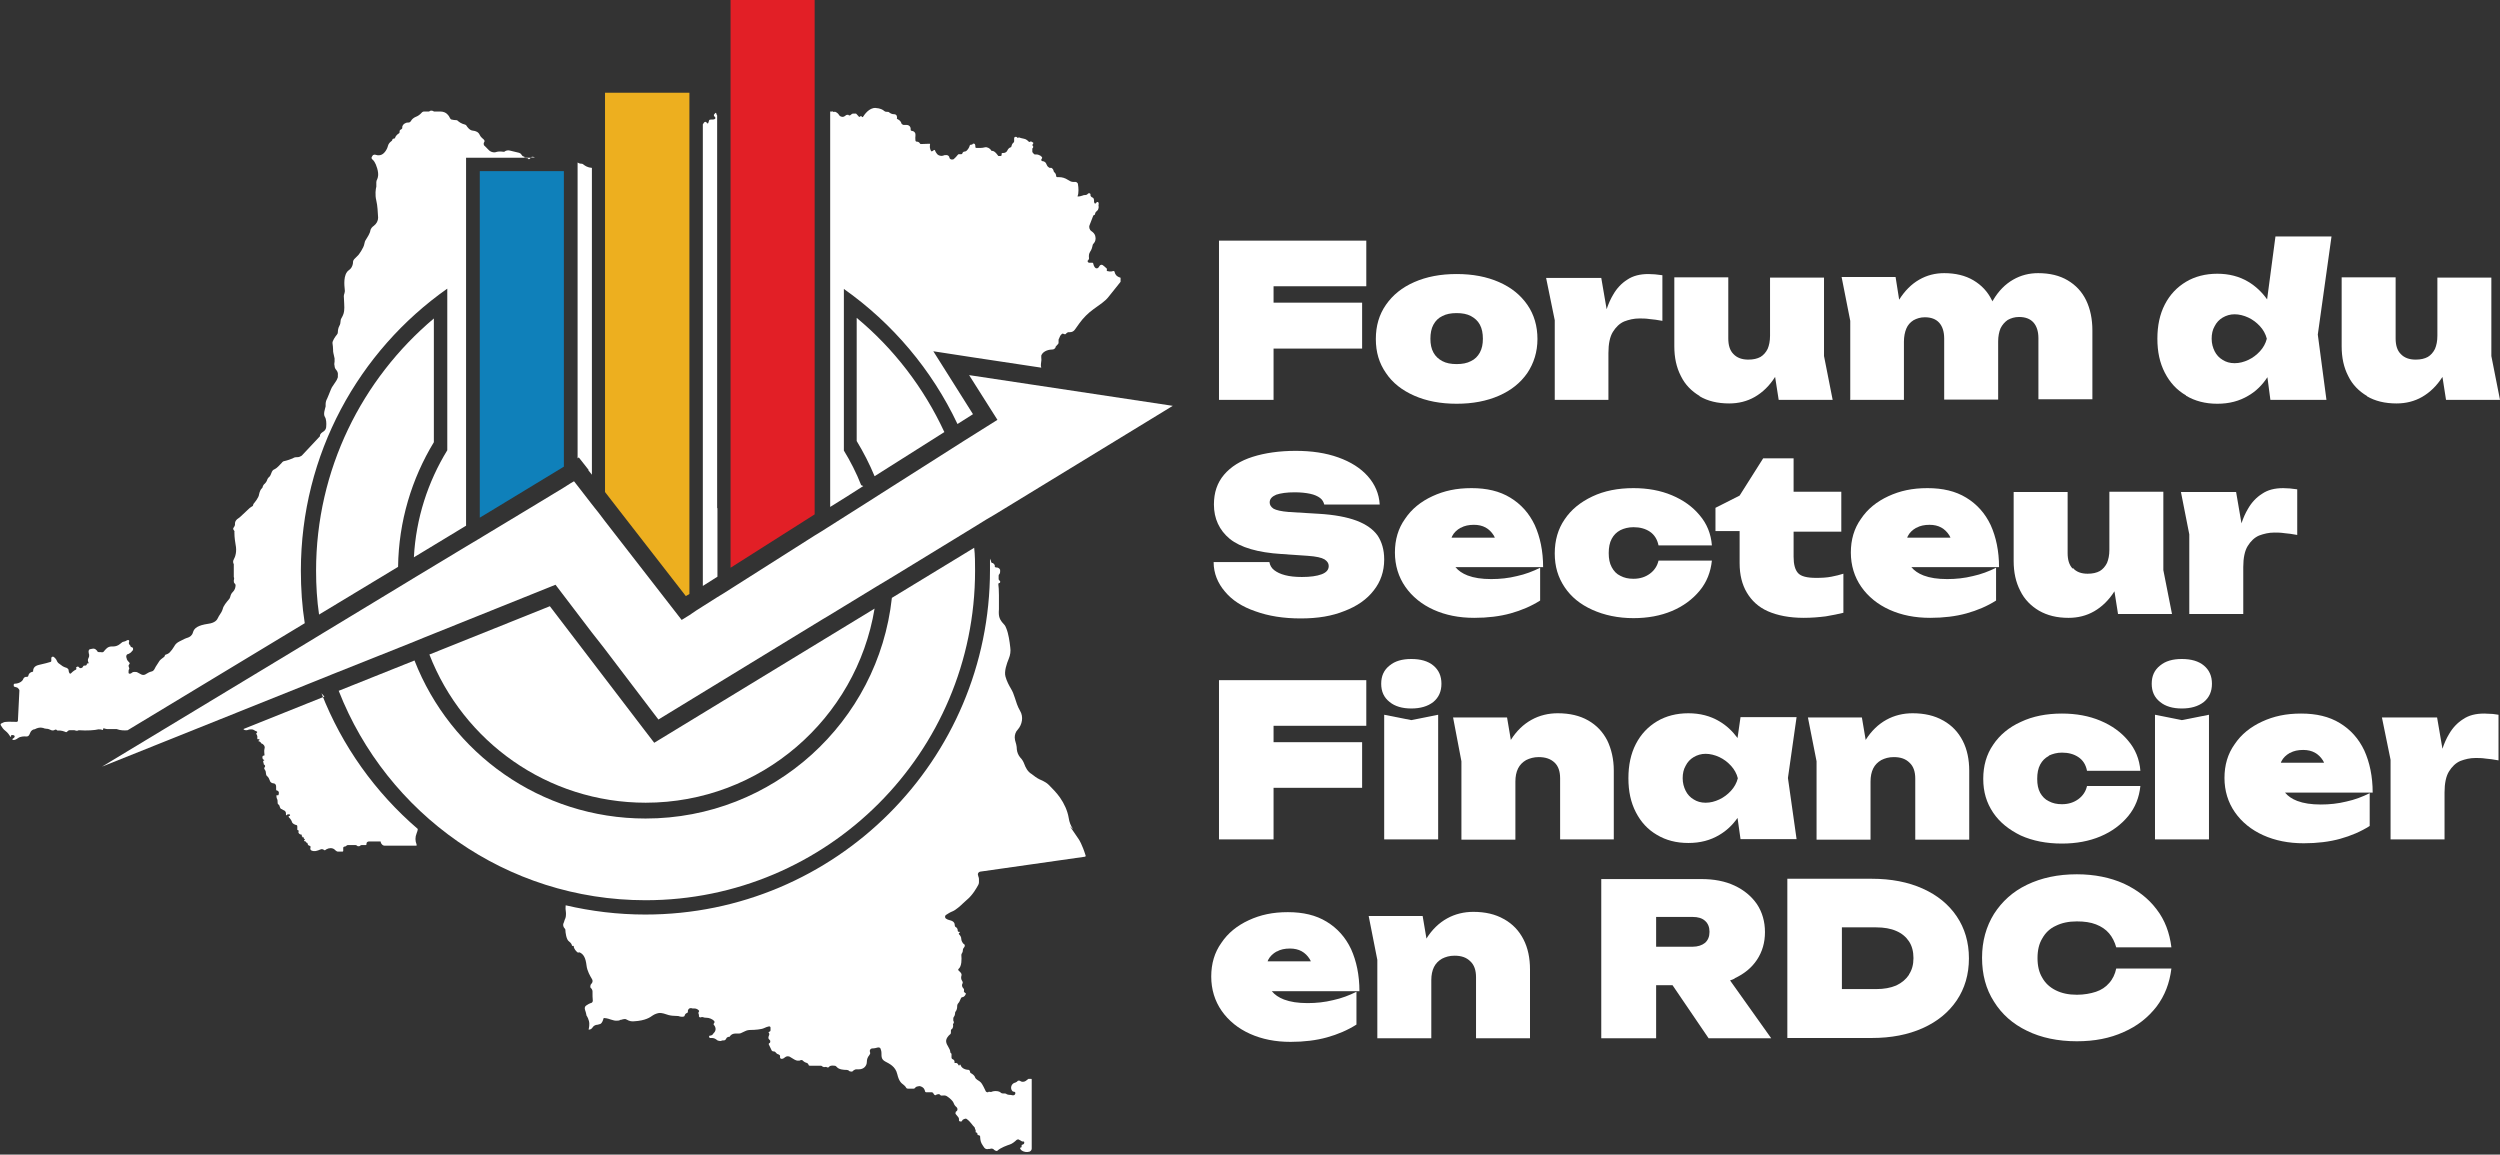
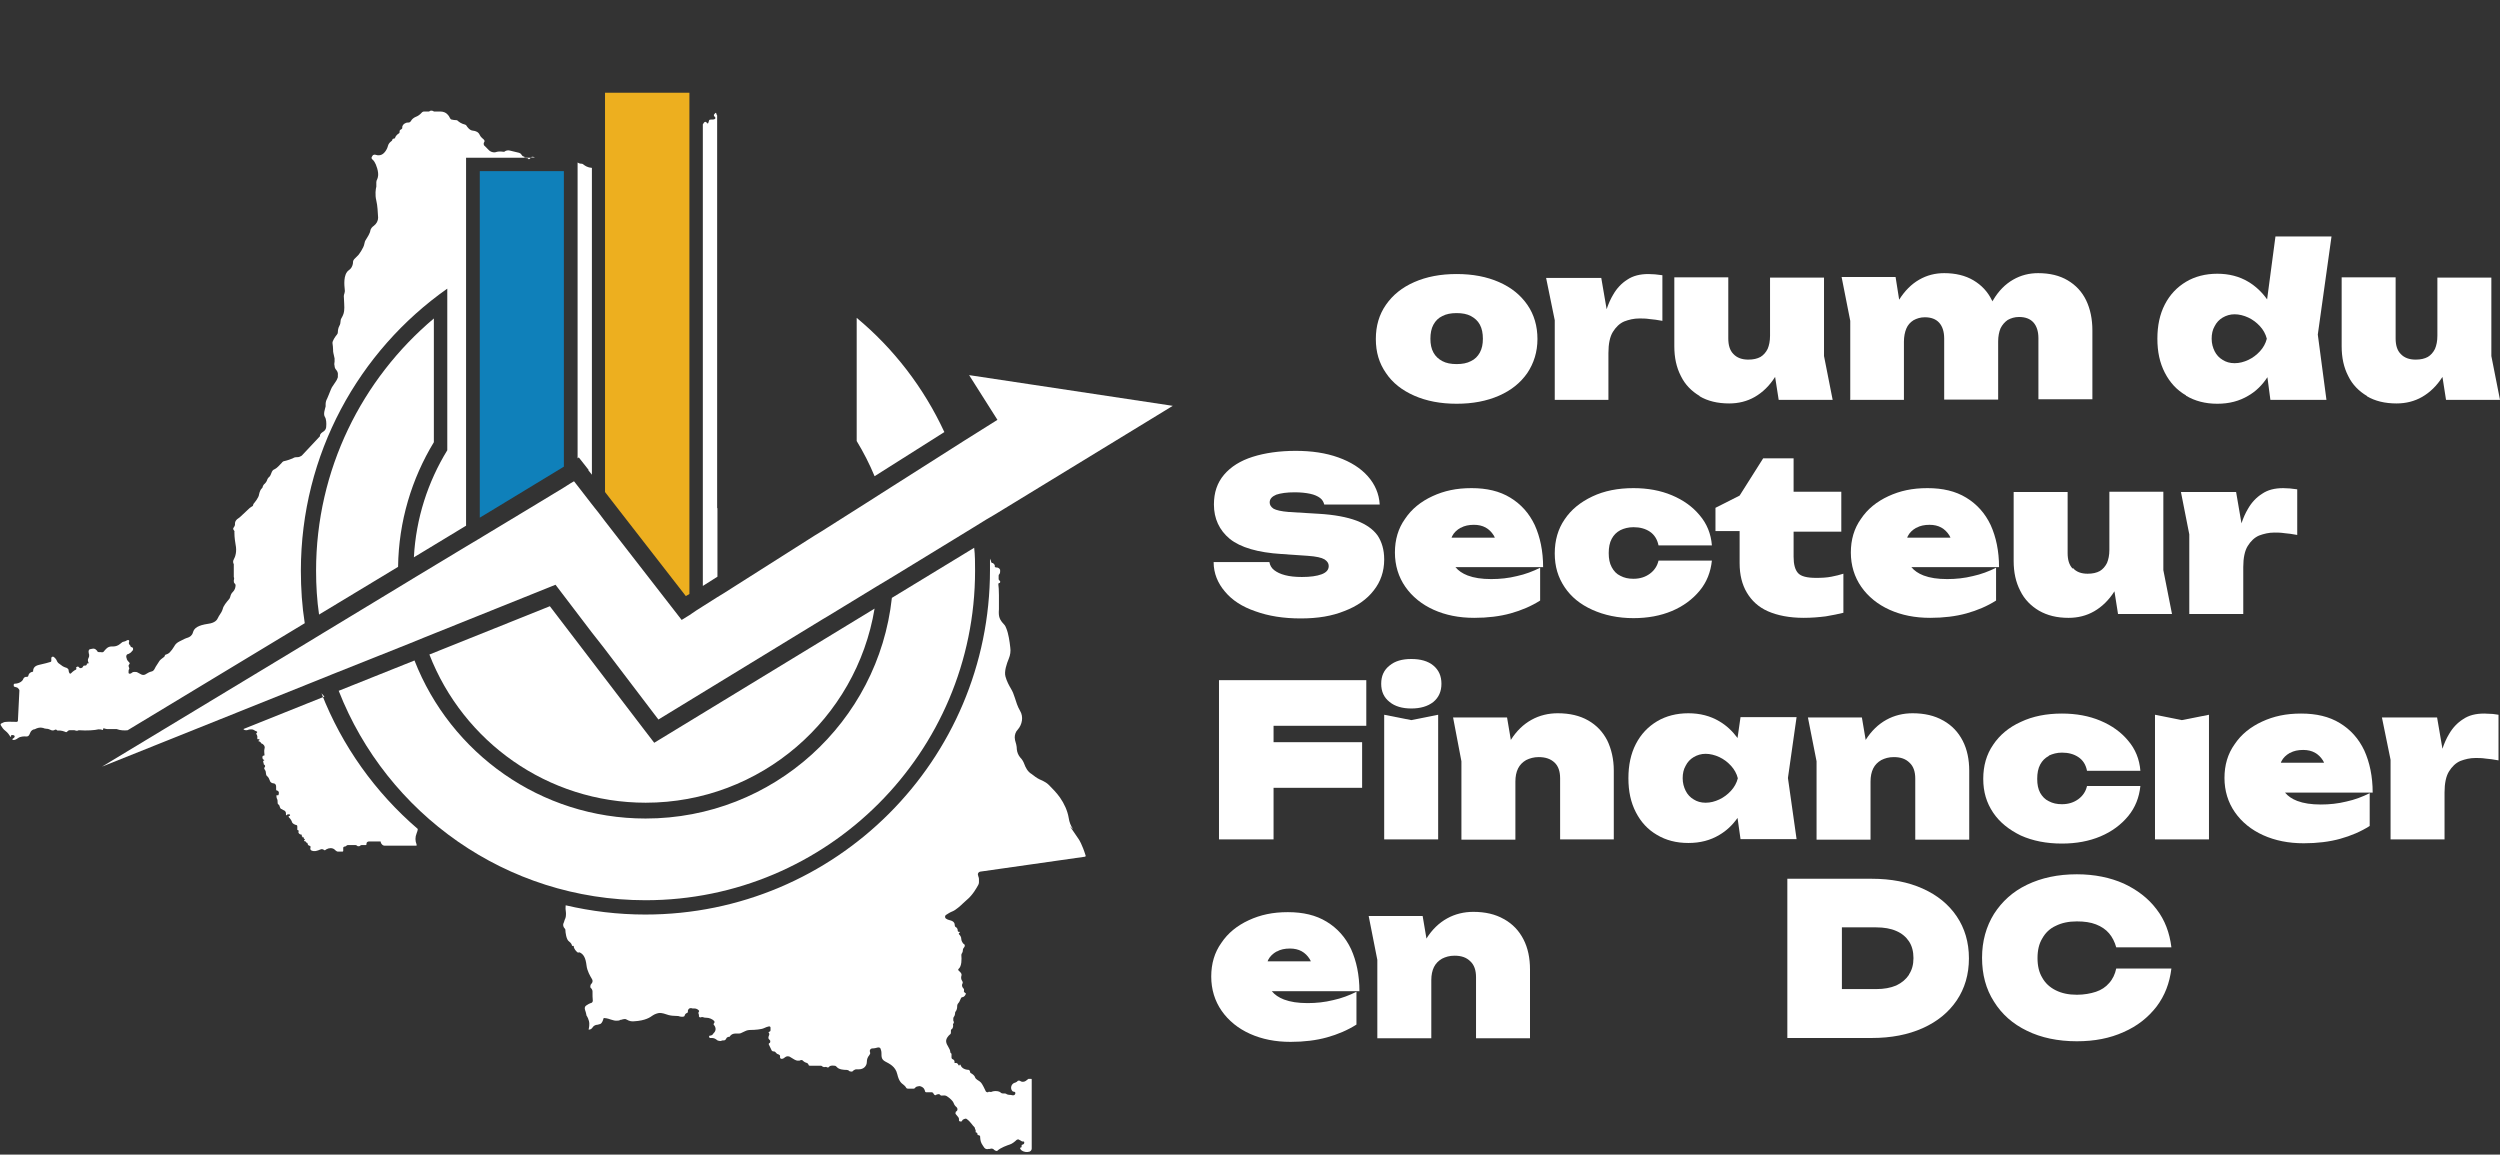
<svg xmlns="http://www.w3.org/2000/svg" id="Layer_2" data-name="Layer 2" viewBox="0 0 83.84 38.72">
  <rect x="0" y="0" width="83.84" height="38.72" fill="#333333" stroke="none" />
  <defs>
    <style>
      .cls-1 {
        fill: #edaf1f;
      }

      .cls-1, .cls-2, .cls-3, .cls-4 {
        stroke-width: 0px;
      }

      .cls-2 {
        fill: #0f80ba;
      }

      .cls-3 {
        fill: #e21f26;
      }

      .cls-4 {
        fill: #fff;
      }
    </style>
  </defs>
  <g id="Layer_1-2" data-name="Layer 1">
-     <polygon class="cls-4" points="42.71 11.69 45.68 11.69 45.68 10.15 42.71 10.15 42.71 9.6 45.82 9.6 45.82 8.07 40.88 8.07 40.88 13.41 42.71 13.41 42.71 11.69" />
    <path class="cls-4" d="M47.43,13.27c.41.18.88.27,1.42.27s1.01-.09,1.42-.27c.41-.18.72-.43.95-.76.22-.33.34-.71.34-1.14s-.11-.82-.34-1.15c-.23-.33-.54-.58-.95-.76-.41-.18-.88-.27-1.42-.27s-1.01.09-1.42.27c-.41.18-.72.43-.95.76-.23.33-.34.71-.34,1.15s.11.81.34,1.14c.22.33.54.58.95.76M48.07,10.89c.07-.13.17-.23.3-.29.13-.07.29-.1.48-.1s.35.03.48.1c.13.07.23.16.3.29.07.13.1.29.1.47s-.03.33-.1.46c-.07.13-.17.23-.3.29-.13.07-.29.1-.48.1s-.35-.03-.48-.1c-.13-.07-.23-.16-.3-.29-.07-.13-.1-.28-.1-.46s.03-.34.1-.47" />
    <path class="cls-4" d="M52.13,13.41h1.81v-1.57c0-.31.05-.55.15-.71s.22-.28.38-.35c.16-.06.32-.1.51-.1.1,0,.21,0,.34.02.13.01.27.03.43.06v-1.53c-.09-.01-.17-.02-.25-.03-.08,0-.15-.01-.22-.01-.28,0-.52.06-.71.19-.19.12-.35.29-.47.5-.09.15-.16.31-.22.49l-.18-1.05h-1.85l.29,1.42v2.67Z" />
    <path class="cls-4" d="M57,13.29c.27.16.6.24.99.24.31,0,.6-.07.86-.22.26-.15.49-.37.68-.67l.12.77h1.81l-.29-1.47v-2.63h-1.81v1.95c0,.18-.03.32-.08.44-.06.12-.14.21-.24.27-.11.06-.24.09-.41.09-.21,0-.38-.06-.5-.19-.12-.12-.17-.3-.17-.52v-2.05h-1.81v2.31c0,.38.07.71.22,1,.14.29.36.51.63.67" />
    <path class="cls-4" d="M62.04,13.41h1.81v-1.95c0-.17.03-.32.08-.44.05-.12.13-.21.24-.28.11-.06.23-.1.38-.1.21,0,.37.06.48.18.11.12.17.3.17.53v2.05h1.81v-1.95c0-.17.03-.32.08-.44.06-.12.14-.21.24-.28.11-.06.23-.1.38-.1.21,0,.37.06.48.18.11.12.17.3.17.53v2.05h1.81v-2.31c0-.38-.07-.72-.21-1.01-.14-.29-.35-.51-.62-.67-.27-.16-.6-.24-.99-.24-.3,0-.58.07-.84.22-.26.15-.48.37-.66.67-.01.02-.02.04-.03.06,0-.01,0-.03-.02-.04-.14-.29-.35-.51-.62-.67-.27-.16-.6-.24-.98-.24-.3,0-.58.07-.84.22-.26.15-.48.37-.67.67t0,0l-.12-.76h-1.81l.29,1.47v2.63Z" />
    <path class="cls-4" d="M73.31,13.27c.3.18.65.27,1.05.27s.74-.09,1.04-.27c.26-.15.47-.36.64-.62l.1.76h1.88l-.29-2.19.46-3.29h-1.88l-.28,2.11c-.17-.24-.38-.44-.63-.59-.3-.18-.65-.27-1.04-.27s-.75.09-1.05.27c-.3.18-.54.43-.71.76-.17.33-.25.71-.25,1.15s.08.81.25,1.14c.17.33.4.58.71.76M74.27,10.94c.06-.12.15-.22.27-.29.12-.07.25-.11.4-.11s.31.04.46.11c.15.07.28.17.39.29.11.12.19.26.23.42-.04.16-.12.3-.23.42-.11.12-.24.22-.39.29-.15.07-.3.11-.46.11s-.29-.04-.4-.11c-.12-.07-.21-.17-.27-.29-.06-.12-.1-.26-.1-.42s.03-.3.1-.42" />
    <path class="cls-4" d="M79.38,13.29c.27.16.6.24.99.24.31,0,.6-.07.86-.22.26-.15.49-.37.68-.67l.12.77h1.81l-.29-1.47v-2.63h-1.81v1.95c0,.18-.03.32-.08.44-.06.12-.14.21-.24.27-.11.06-.24.09-.41.09-.21,0-.38-.06-.5-.19-.12-.12-.17-.3-.17-.52v-2.05h-1.81v2.31c0,.38.07.71.22,1,.14.29.36.51.63.67" />
    <path class="cls-4" d="M46.42,18.75c0-.31-.08-.58-.22-.79-.15-.21-.39-.38-.71-.5-.32-.12-.75-.2-1.27-.23l-1-.06c-.25-.02-.42-.06-.51-.11-.09-.06-.13-.13-.13-.21,0-.12.08-.2.22-.26.15-.05.35-.08.62-.08.2,0,.38.02.52.05.14.03.25.08.33.14.08.06.12.14.14.22h1.86c-.02-.36-.16-.68-.4-.95-.24-.27-.57-.48-.99-.63-.42-.15-.89-.22-1.43-.22s-1.03.07-1.44.2c-.41.13-.73.33-.96.6-.23.27-.34.6-.34,1,0,.47.18.86.53,1.15.36.29.94.46,1.74.51l.88.06c.28.02.46.06.56.12.09.06.14.13.14.22,0,.13-.08.22-.24.28-.16.06-.38.09-.66.09-.22,0-.41-.02-.56-.06-.16-.04-.28-.1-.37-.17-.09-.07-.14-.16-.16-.27h-1.87c0,.38.14.71.38.99.24.29.58.51,1.02.66.44.16.94.24,1.52.24s1.05-.08,1.47-.25c.42-.16.75-.39.98-.69.23-.29.35-.64.35-1.03" />
    <path class="cls-4" d="M51.47,17.61c-.19-.4-.46-.7-.82-.92-.36-.22-.79-.32-1.3-.32s-.92.09-1.31.27c-.39.18-.7.43-.92.76-.23.32-.34.7-.34,1.13s.12.82.35,1.15c.23.33.55.59.95.77.4.18.85.27,1.36.27.45,0,.86-.05,1.22-.15.36-.1.69-.24.99-.43v-1.1c-.24.12-.5.22-.78.28-.28.07-.57.1-.86.1-.32,0-.58-.04-.79-.12-.18-.07-.31-.16-.41-.28h2.94c0-.54-.1-1.01-.28-1.41M48.99,17.7c.12-.07.27-.1.44-.1.15,0,.28.03.39.09.11.06.2.15.27.26.02.03.03.06.04.08h-1.45s.01-.03.02-.05c.06-.12.16-.21.28-.28" />
    <path class="cls-4" d="M53.4,16.65c-.4.19-.71.44-.93.77-.22.32-.33.7-.33,1.14s.11.8.33,1.13.53.58.93.76c.4.18.86.28,1.38.28.48,0,.91-.08,1.29-.24.38-.16.69-.39.93-.68.24-.29.37-.63.41-1.01h-1.79c-.04.18-.14.33-.29.44-.15.11-.33.17-.55.17-.17,0-.31-.03-.44-.1-.13-.06-.22-.16-.29-.29-.07-.13-.1-.28-.1-.47s.03-.35.1-.48c.07-.13.16-.22.29-.29.12-.06.27-.1.44-.1.22,0,.4.05.55.15.15.1.25.26.29.46h1.79c-.03-.39-.17-.73-.41-1.01-.24-.29-.55-.51-.93-.67-.38-.16-.81-.24-1.29-.24-.52,0-.98.09-1.38.28" />
    <path class="cls-4" d="M61.75,17.81v-1.32h-1.6v-1.12h-1.02l-.79,1.25-.81.41v.78h.81v1.08c0,.38.08.71.24.98.16.27.39.49.71.63.32.14.72.22,1.2.22.26,0,.5-.02.74-.05.24-.04.43-.08.59-.12v-1.31c-.12.04-.25.07-.4.1-.15.03-.32.04-.51.04-.31,0-.51-.05-.61-.16-.1-.11-.15-.29-.15-.55v-.84h1.6Z" />
    <path class="cls-4" d="M66.76,17.61c-.19-.4-.46-.7-.82-.92-.36-.22-.79-.32-1.3-.32s-.92.09-1.31.27c-.39.18-.7.43-.92.76-.23.32-.34.7-.34,1.13s.12.82.35,1.15c.23.33.55.59.95.77.4.18.85.27,1.36.27.45,0,.86-.05,1.22-.15.36-.1.69-.24.99-.43v-1.1c-.24.12-.5.22-.78.28-.28.07-.57.1-.86.1-.32,0-.58-.04-.79-.12-.18-.07-.31-.16-.41-.28h2.94c0-.54-.1-1.01-.28-1.41M64.27,17.7c.12-.07.27-.1.44-.1.15,0,.28.03.39.09.11.06.2.15.27.26.02.03.03.06.04.08h-1.45s.01-.03.02-.05c.06-.12.16-.21.28-.28" />
    <path class="cls-4" d="M69.51,19.07c-.12-.12-.17-.3-.17-.52v-2.05h-1.81v2.31c0,.38.07.71.22,1,.14.29.36.51.63.67.28.16.6.24.99.24.31,0,.6-.07.86-.22.26-.15.49-.37.68-.67l.12.76h1.81l-.29-1.47v-2.63h-1.81v1.95c0,.18-.03.32-.08.44-.06.12-.14.21-.24.27-.11.06-.24.09-.41.09-.21,0-.38-.06-.49-.19" />
    <path class="cls-4" d="M75.23,20.59v-1.57c0-.31.05-.55.15-.71s.22-.28.38-.35c.16-.06.33-.1.51-.1.1,0,.21,0,.34.02.13.01.27.03.43.06v-1.53c-.09-.01-.17-.02-.25-.03-.08,0-.15-.01-.22-.01-.29,0-.52.06-.71.19-.19.12-.35.29-.47.5-.09.15-.16.31-.22.49l-.18-1.05h-1.85l.28,1.42v2.67h1.81Z" />
    <path class="cls-4" d="M45.31,31.83c-.19-.4-.46-.7-.82-.92-.36-.22-.79-.32-1.3-.32s-.92.09-1.31.27c-.39.18-.7.43-.92.76-.23.32-.34.7-.34,1.13s.12.82.35,1.15c.23.33.55.59.95.77.4.18.85.27,1.36.27.45,0,.86-.05,1.22-.15.36-.1.69-.24.99-.43v-1.1c-.24.12-.5.22-.78.28-.28.07-.57.1-.86.1-.32,0-.58-.04-.79-.12-.18-.07-.31-.16-.41-.28h2.94c0-.54-.1-1.01-.28-1.41M42.82,31.91c.12-.07.27-.1.44-.1.15,0,.28.03.39.09.11.06.2.15.27.26.02.03.03.06.04.08h-1.45s.01-.03.02-.05c.06-.12.16-.21.28-.28" />
    <path class="cls-4" d="M50.43,30.82c-.28-.16-.62-.24-1.02-.24-.31,0-.61.07-.88.22-.27.15-.5.37-.69.67,0,0,0,.01,0,.02l-.13-.77h-1.81l.29,1.47v2.63h1.81v-1.95c0-.17.03-.32.09-.44.06-.12.15-.21.27-.28.12-.06.25-.1.42-.1.23,0,.4.06.53.19.13.12.19.3.19.53v2.05h1.81v-2.31c0-.38-.07-.72-.22-1.01-.15-.29-.36-.51-.64-.67" />
-     <path class="cls-4" d="M58.17,32.81c.32-.15.57-.35.75-.62.18-.27.27-.58.27-.93s-.09-.67-.27-.94c-.18-.26-.43-.47-.75-.62-.32-.15-.69-.22-1.12-.22h-3.35v5.34h1.84v-1.78h.55l1.21,1.78h2.1l-1.38-1.94c.05-.02.1-.04.15-.06M55.54,30.75h1.22c.18,0,.32.04.42.13.1.09.15.21.15.37s-.05.28-.15.37c-.1.08-.24.13-.42.13h-1.22v-1Z" />
    <path class="cls-4" d="M64.48,29.8c-.49-.22-1.06-.33-1.71-.33h-2.83v5.34h2.83c.65,0,1.22-.11,1.71-.33.49-.22.87-.53,1.14-.93.27-.4.41-.87.41-1.41s-.14-1.01-.41-1.41c-.27-.4-.65-.71-1.14-.93M64.02,32.69c-.1.15-.24.27-.43.36-.19.08-.41.12-.67.12h-1.15v-2.07h1.15c.26,0,.49.04.67.12.19.08.33.2.43.35.1.15.15.34.15.56s-.05.4-.15.55" />
    <path class="cls-4" d="M68.94,31.05c.2-.1.43-.15.71-.15.25,0,.46.03.64.1s.33.17.44.3c.11.13.19.29.24.47h1.85c-.06-.49-.22-.92-.5-1.28-.28-.37-.65-.65-1.1-.86-.45-.2-.98-.31-1.57-.31-.64,0-1.19.12-1.67.35-.48.23-.84.56-1.11.98-.26.42-.4.91-.4,1.47s.13,1.05.4,1.47c.26.42.63.75,1.11.98.47.23,1.03.35,1.67.35.59,0,1.11-.1,1.57-.31.46-.2.82-.49,1.1-.85.28-.37.44-.79.5-1.28h-1.85c-.04.19-.12.36-.24.49-.11.13-.26.23-.44.29-.18.06-.4.1-.64.1-.28,0-.51-.05-.71-.15-.2-.1-.35-.24-.45-.42-.11-.18-.16-.4-.16-.66s.05-.48.16-.66c.1-.18.25-.33.45-.42" />
    <polygon class="cls-4" points="40.88 28.15 42.71 28.15 42.71 26.42 45.68 26.42 45.68 24.89 42.71 24.89 42.71 24.34 45.82 24.34 45.82 22.81 40.88 22.81 40.88 28.15" />
    <polygon class="cls-4" points="46.42 23.97 46.42 28.15 48.23 28.15 48.23 23.97 47.33 24.15 46.42 23.97" />
    <path class="cls-4" d="M48.07,22.32c-.18-.15-.43-.22-.74-.22s-.55.07-.73.22c-.19.15-.28.35-.28.61s.09.46.28.61c.18.15.43.22.73.22s.55-.07.74-.22c.18-.15.27-.35.27-.61s-.09-.46-.27-.61" />
    <path class="cls-4" d="M54.12,28.15v-2.31c0-.38-.08-.72-.22-1.01-.15-.29-.36-.51-.64-.67-.28-.16-.62-.24-1.02-.24-.31,0-.61.07-.88.22-.27.15-.5.37-.69.67,0,0,0,.01,0,.02l-.13-.77h-1.81l.28,1.47v2.63h1.81v-1.95c0-.17.03-.32.09-.44.06-.12.15-.21.27-.28.12-.06.26-.1.42-.1.23,0,.4.06.53.18.13.12.19.3.19.53v2.05h1.81Z" />
    <path class="cls-4" d="M58.37,24.05l-.1.7c-.17-.23-.37-.42-.61-.56-.3-.18-.65-.27-1.04-.27s-.75.09-1.05.27c-.3.18-.54.43-.71.76-.17.33-.25.71-.25,1.15s.08.81.25,1.14c.17.33.4.58.71.76.3.18.65.27,1.05.27s.74-.09,1.04-.27c.24-.14.44-.33.61-.57l.1.71h1.88l-.29-2.05.29-2.04h-1.88ZM58.05,26.52c-.11.12-.24.22-.39.29-.15.07-.3.11-.46.11s-.29-.04-.4-.11c-.12-.07-.21-.17-.27-.29-.06-.12-.1-.26-.1-.42s.03-.3.1-.42c.06-.12.15-.22.27-.29.12-.07.25-.11.4-.11s.31.04.46.11c.15.07.28.17.39.29.11.12.19.26.23.42-.04.16-.12.3-.23.42" />
    <path class="cls-4" d="M65.16,24.16c-.28-.16-.62-.24-1.02-.24-.31,0-.61.07-.88.22-.27.15-.5.37-.69.67,0,0,0,.01,0,.02l-.13-.77h-1.81l.29,1.47v2.63h1.81v-1.95c0-.17.03-.32.09-.44.06-.12.15-.21.27-.28.12-.06.25-.1.42-.1.23,0,.4.06.53.19.13.12.19.3.19.53v2.05h1.81v-2.31c0-.38-.07-.72-.22-1.01-.15-.29-.36-.51-.64-.67" />
    <path class="cls-4" d="M68.71,25.34c.13-.06.27-.1.44-.1.22,0,.4.05.55.15.15.1.25.25.29.46h1.79c-.03-.39-.17-.73-.41-1.01-.24-.29-.55-.51-.93-.67-.38-.16-.81-.24-1.29-.24-.52,0-.98.09-1.38.28-.4.18-.71.44-.93.77-.22.32-.33.7-.33,1.14s.11.8.33,1.13c.22.33.54.58.93.77.4.18.86.27,1.38.27.48,0,.91-.08,1.29-.24.38-.16.69-.39.93-.68.24-.29.37-.63.41-1.01h-1.79c-.04.18-.14.33-.29.44-.15.11-.33.17-.55.17-.17,0-.31-.03-.44-.1-.13-.06-.22-.16-.29-.28-.07-.13-.1-.28-.1-.47s.03-.35.1-.48c.07-.13.16-.22.29-.29" />
-     <path class="cls-4" d="M73.91,22.32c-.18-.15-.43-.22-.74-.22s-.55.07-.73.22c-.19.15-.28.35-.28.61s.09.46.28.61c.18.15.43.22.73.22s.55-.07.74-.22c.18-.15.27-.35.27-.61s-.09-.46-.27-.61" />
    <polygon class="cls-4" points="72.27 23.97 72.27 28.15 74.08 28.15 74.08 23.97 73.17 24.15 72.27 23.97" />
    <path class="cls-4" d="M79.29,25.17c-.19-.4-.46-.7-.82-.92-.36-.22-.79-.32-1.3-.32s-.92.09-1.31.27c-.39.18-.7.43-.92.76-.23.32-.34.7-.34,1.13s.12.82.35,1.15c.23.33.55.59.95.77.4.18.85.27,1.36.27.45,0,.86-.05,1.22-.15.36-.1.69-.24.99-.43v-1.1c-.24.12-.5.22-.78.28-.28.07-.57.1-.86.1-.32,0-.58-.04-.79-.12-.18-.07-.31-.16-.41-.28h2.94c0-.54-.1-1.01-.28-1.41M76.8,25.25c.12-.07.27-.1.44-.1.15,0,.28.03.39.09.11.06.2.15.27.26.02.03.03.06.04.08h-1.45s.01-.03.02-.05c.06-.12.16-.21.28-.28" />
    <path class="cls-4" d="M83.31,23.93c-.29,0-.52.06-.71.19-.19.12-.35.29-.47.5-.09.15-.16.31-.22.49l-.18-1.05h-1.85l.29,1.42v2.67h1.81v-1.57c0-.31.05-.55.15-.71s.22-.28.38-.35c.16-.06.32-.1.51-.1.1,0,.21,0,.34.02.13.01.27.03.43.06v-1.53c-.09-.01-.17-.03-.25-.03-.08,0-.15-.01-.22-.01" />
    <polygon class="cls-2" points="18.91 5.74 18.91 15.65 16.62 17.04 16.09 17.36 16.09 5.74 18.91 5.74" />
    <polygon class="cls-1" points="23.12 3.11 23.12 19.92 23 19.99 20.7 17.03 20.29 16.5 20.29 3.11 23.12 3.11" />
-     <polygon class="cls-3" points="27.32 0 27.32 17.25 24.5 19.04 24.5 0 27.32 0" />
    <path class="cls-4" d="M10.6,19.14c0,.5.03.99.1,1.47l2.65-1.6c.02-1.53.46-2.96,1.2-4.18v-4.15c-2.41,2.03-3.95,5.07-3.95,8.46" />
    <path class="cls-4" d="M28.73,10.66v4.13c.23.38.43.77.6,1.18l2.34-1.48c-.69-1.49-1.7-2.8-2.94-3.83" />
    <path class="cls-4" d="M11.36,23.17c1.61,4.11,5.61,7.02,10.29,7.02,6.1,0,11.05-4.95,11.05-11.05,0-.26,0-.52-.03-.77l-2.76,1.68c-.45,4.16-3.98,7.4-8.26,7.4-3.53,0-6.54-2.2-7.75-5.3l-2.55,1.02Z" />
    <path class="cls-4" d="M35.99,27.81c-.08-.11-.13-.24-.15-.38-.04-.24-.15-.48-.29-.68-.11-.16-.28-.33-.38-.43-.06-.06-.13-.1-.21-.14-.15-.06-.23-.12-.28-.16-.03-.02-.05-.04-.08-.06-.14-.08-.21-.23-.25-.34-.03-.08-.07-.15-.13-.21h0c-.07-.08-.11-.18-.12-.28,0-.11-.03-.21-.06-.31,0-.03-.01-.06-.01-.09,0-.09.03-.19.1-.26.15-.17.2-.43.08-.63-.08-.13-.14-.32-.18-.45-.03-.1-.07-.2-.13-.3-.06-.1-.14-.25-.18-.4-.05-.17.04-.43.11-.6.05-.12.07-.25.05-.38-.02-.19-.06-.46-.13-.63-.02-.05-.04-.1-.07-.13-.16-.17-.2-.26-.18-.52,0-.11,0-.29,0-.45,0,0,0-.01,0-.02,0-.16-.01-.3-.02-.36,0-.02,0-.04.03-.05h.02s.03-.05,0-.07l-.02-.02s-.02-.02-.02-.04v-.11s0-.04.02-.05c.01-.01.03-.04.03-.09,0-.02,0-.04,0-.06-.02-.05-.07-.08-.12-.08h-.02s-.04-.01-.04-.03v-.05s-.04-.06-.07-.07h-.02s-.03-.02-.03-.03c0-.02-.01-.06-.03-.09,0,0,0-.02-.01-.02,0,.12,0,.25,0,.37,0,6.39-5.18,11.56-11.56,11.56-.92,0-1.81-.11-2.67-.31,0,0,0,0,0,0,0,.05-.01.11,0,.16,0,.03.01.06.01.1,0,.08,0,.15-.04.22,0,.02-.02.04-.02.06,0,.02-.01.04-.02.05-.03.07-.01.14.04.19,0,.01.02.02.02.04,0,.08.03.33.12.39.07.05.1.11.1.14,0,.01.02.02.03.01h0s.03,0,.03.01c0,.09.09.18.13.21.01.01.03.01.04,0,0,0,.01,0,.02,0,0,0,.01,0,.01,0,.13.06.2.18.23.44.02.18.12.35.18.45.03.04.03.1,0,.14l-.04.05s-.03.08,0,.11l.03.03s.03.05.03.08c0,.11,0,.25.01.32,0,.03-.02.06-.04.07-.07.02-.14.06-.18.09-.05.03-.06.09-.04.15.02.05.03.1.04.14,0,.03.01.06.03.08.02.03.04.08.06.15.03.11,0,.24-.01.28,0,0,0,.01.01.01.06,0,.1-.04.12-.07.03-.05.08-.08.13-.09.04,0,.09-.02.13-.03.07-.03.1-.15.11-.19,0,0,.01-.01.02-.01.03,0,.11.01.22.05.07.02.13.04.18.04.05,0,.11,0,.15-.03h.02s.11-.04.16-.02l.04.02c.07.04.15.06.23.05.39-.02.55-.14.62-.19.07-.05.18-.09.25-.09s.18.03.29.07c.07.02.18.03.25.03.04,0,.09,0,.13.02.06.01.15.02.16-.03.01-.05.05-.08.08-.09.02,0,.03-.03.03-.05,0,0,0,0,0,0-.01-.06.04-.12.11-.11.02,0,.03,0,.04.01.02,0,.04,0,.07,0,.06,0,.11.03.14.06.02.02.02.04,0,.06h0s-.02.04,0,.06h0s.01.03.01.05v.04s.03.04.05.03c.05-.02.09-.01.11,0,.03.01.05.01.08.01.11,0,.21.05.26.1.03.02.03.07,0,.09h0s-.02.04,0,.05h0c.07.08.08.18.01.26-.02.02-.03.03-.04.05-.03.04-.07.05-.1.05-.02,0-.03.01-.03.03v.02s.02.03.03.03h.07c.05,0,.1.02.14.05l.04.03s.09.04.14.01c.01,0,.02-.01.04-.01h.05s.05-.02.06-.05c.01-.05.07-.07.1-.07.01,0,.03,0,.03-.02,0,0,0,0,0,0,.04-.06.11-.09.19-.09h.11s.04,0,.06-.01l.15-.07c.06-.03.12-.04.19-.04.14,0,.36-.02.44-.06.06-.03.12-.05.17-.06.02,0,.05.01.05.04v.09s0,.03-.02.04l-.04.02s-.01.02,0,.03h.01s.02.06,0,.08h0s-.04.08-.01.12l.05.06s.01.06-.02.08c-.02,0-.03.02-.03.03,0,0,0,0,0,.01l.1.21s.03.03.05.03h.02s.04,0,.06.03c.02.02.04.05.07.06.02,0,.04.02.06.03.02.01.02.03.02.05,0,.03-.01.07.05.08.04,0,.08-.02.11-.05.06-.05.14-.05.2,0,.08.05.17.11.23.11.05,0,.09,0,.1-.02.02,0,.03,0,.05,0,.03.03.09.08.14.09.05.01.07.05.08.08,0,.01.02.02.04.02h.37s.02,0,.03.01c.04.04.09.04.12.03.02,0,.04,0,.05.01,0,0,.02.01.03.01.01,0,.02,0,.03-.01l.03-.03s.03-.02.05-.02c.05-.01.09,0,.12,0,.03,0,.05.02.07.04.07.09.24.1.33.1.03,0,.07.01.09.04h0s.09.04.12,0l.02-.02s.06-.04.09-.04h.1c.15,0,.26-.11.26-.25h0c0-.09.03-.16.08-.22.02-.03.04-.06.03-.08,0-.01,0-.03-.01-.05-.01-.05.03-.1.08-.1.08,0,.14-.02.18-.03.04-.01.09,0,.1.04.01.03.03.08.03.14,0,.14,0,.22.13.29.13.07.34.16.4.42.06.26.15.31.2.35.03.02.08.07.1.11.01.02.04.03.06.03h.18s.04,0,.05-.02l.04-.04s.1-.04.15-.02c.12.04.14.12.15.16,0,.02.02.04.04.04h.19s.04.01.05.03c0,.02.02.03.03.05.02.02.05.03.07,0h.01s.08-.04.11,0l.02.02s.03.02.04.01h.04c.06-.01.11,0,.16.04.07.05.17.13.2.21.02.06.06.11.1.14.04.04.04.1,0,.14h-.02s-.03.07-.01.09l.09.11s.02.03.02.05v.06s.02.03.04.03h.03s.03,0,.03-.02l.03-.04s.08-.05.12-.03c.08.05.15.14.19.19.02.03.04.05.06.07.04.03.04.08.04.1,0,0,0,0,.01,0h.01s0,0,0,0v.08s0,.02.02.02c.03,0,.04.03.04.06,0,.01.01.03.03.03h.02s.04.02.04.04c0,.06.01.17.05.24.03.05.06.1.09.14.03.04.09.06.14.04h.05c.06-.03.12,0,.15.04h0s.07.05.1.02c.1-.1.33-.18.42-.21.07-.02.17-.1.22-.15.03-.02.07-.03.1,0l.07.04s.04.02.06.01c.01,0,.03,0,.03.04,0,.05-.04.06-.07.07-.01,0-.02.01-.02.03v.04s0,.02-.02.02c-.02,0-.03.01-.03.03,0,0,0,0,0,0,.01.04.06.1.17.12.04,0,.07.01.1,0,.07,0,.12-.05.12-.11v-2.32s0-.02-.02-.02h-.06s-.02,0-.03,0l-.09.07c-.06.04-.14.04-.19,0-.01-.01-.02-.01-.04-.01s-.03,0-.04.01l-.03.03s-.04.02-.06.03c0,0-.01,0-.01,0-.12.04-.16.19-.08.28.01.01.03.02.04.02.1,0,.06.11.01.12-.03,0-.05,0-.06,0-.01,0-.02-.01-.04-.01-.09,0-.14-.02-.16-.04-.01,0-.02-.01-.04-.01h-.06s-.05,0-.07-.02c-.03-.03-.08-.06-.18-.06-.08,0-.13.02-.15.03-.01,0-.03,0-.04,0h0s-.04-.02-.05,0h0s-.01.01-.02.01h-.02s-.04-.01-.05-.03c-.03-.07-.11-.23-.15-.28-.03-.04-.09-.08-.14-.11-.03-.02-.06-.05-.07-.08-.02-.07-.1-.12-.14-.14-.02-.01-.03-.03-.03-.06h0s-.02-.05-.04-.05c-.2-.01-.26-.11-.28-.17,0-.01-.02-.01-.03,0v.02s-.03,0-.03,0c-.03-.08-.08-.09-.11-.08-.02,0-.03,0-.03-.02v-.05s-.03-.05-.06-.06c-.01,0-.02,0-.03-.02,0,0-.01-.02-.01-.03v-.12s0-.02-.02-.03h0s-.02-.02-.02-.03c0-.13-.13-.23-.14-.36-.01-.1.08-.2.13-.24.02-.01.03-.03.03-.06v-.07s0-.03.02-.04c.06-.04.06-.12.05-.16,0-.01,0-.02.01-.03.03-.03.02-.07,0-.1,0-.01,0-.02,0-.04v-.03s0-.04.02-.06c.03-.04.04-.09.04-.12,0-.02,0-.04.02-.06.04-.05.05-.12.05-.17,0-.04.01-.08.04-.11.02-.02.03-.04.04-.06.01-.03.04-.08.05-.11.01-.02.03-.03.05-.03.07-.01.1-.08.11-.11,0-.01,0-.03-.02-.03-.05-.03-.05-.06-.04-.08,0-.02,0-.05-.01-.06-.08-.08-.06-.15-.04-.18.01-.02.01-.04,0-.06-.06-.08-.05-.15-.04-.19.02-.04,0-.09-.03-.12l-.07-.07s-.01-.03,0-.04c.12-.09.11-.35.1-.46,0-.02,0-.05.02-.07.01-.02.03-.05.03-.1,0-.05.03-.09.05-.11.02-.03.02-.07,0-.09l-.04-.03s-.06-.08-.06-.13c0-.1-.05-.15-.08-.18-.01-.01,0-.04,0-.04l.03-.02s0-.02,0-.02h-.04s-.03-.01-.03-.03c0-.08-.04-.12-.07-.13-.02-.01-.03-.03-.03-.05,0-.09-.04-.15-.17-.18-.05-.01-.09-.03-.12-.05-.05-.03-.05-.1,0-.13.06-.04.14-.09.22-.12.1-.04.27-.19.35-.27.03-.03.07-.06.11-.1.22-.18.35-.43.4-.52.01-.02.02-.05.02-.08v-.11s0-.05-.02-.08v-.02c-.04-.07,0-.14.07-.15l3.51-.5s.02-.01.02-.03c-.12-.39-.23-.55-.23-.55l-.3-.44Z" />
    <path class="cls-4" d="M10.88,23.36l-2.72,1.09s0,0,0,0l.04.03s.07.02.11,0h0s.05-.02.08-.02h.04s.05,0,.08.02c.03.02.07.04.1.05.02,0,.02.04,0,.05h-.01s-.01.03,0,.04h0s.03.05.03.07v.09s.01.02.03.01c0,0,.01,0,.02,0,.02,0,.03.02.02.03l-.03.02s0,.02,0,.02c.04,0,.07.03.08.05,0,.01.02.02.03.03.02,0,.03.01.05.03.04.03.06.09.04.14-.02.07,0,.17,0,.21,0,0,0,.02-.02.02-.02,0-.05,0-.05.06,0,.05.03.08.05.08.01,0,.02.02,0,.03h-.02s-.01.05,0,.06c0,0,.01,0,.01.01,0,.04,0,.06.03.07.02.02.03.05.01.07-.02.03-.03.06,0,.09.03.04.04.09.04.13,0,.03.01.07.04.09.05.04.07.1.09.15.01.05.06.08.11.09h.02c.06.01.08.06.08.11,0,.03,0,.07,0,.09,0,.02,0,.04.03.04.09.03.06.11.05.15,0,.01-.02.01-.03.01h-.01s-.02,0-.03,0c0,.03,0,.08.02.12.02.03.02.08.02.12,0,.03,0,.05.03.07l.02.02s.02.03.02.05h0s.02.07.05.08c.02,0,.04.02.06.03.01,0,.03.02.04.02.03.01.06.05.06.1,0,.02,0,.04,0,.05,0,.01.03.02.03,0,0,0,.02-.02.03-.02,0,0,0,0,.01,0,0,0,.01,0,.02,0,0,0,.02,0,.02,0,0,0,.02,0,.02.01.02.01,0,.03,0,.04,0,0-.02,0-.02,0-.02,0-.03.04-.01.05.03.03.08.09.1.15.01.06.1.1.15.11.02,0,.03.02.03.04v.11s0,.02.02.02c0,0,.01,0,.02.01.01.01.01.03,0,.04,0,.01,0,.03,0,.04.03.05.08.06.1.06,0,0,.01,0,.01.01v.04s0,.01.01.01h0s.01,0,.01.01h0s0,.02.01.02h.02s.02,0,.02.02v.03s.01.02.02,0c0,0,0,0,0,0,0,0,0,0,.01,0v.02s0,.02,0,.02h-.01s-.01,0-.01.01v.02s0,.01.01.01c.04,0,.05.02.06.04,0,0,.01.02.02.01.01,0,.02.01.03.04,0,.03.02.05.05.06.05.01.05.04.04.07-.01.03,0,.08.03.09.1.05.21.01.3-.03.06-.03.1,0,.12.01.02.02.04.02.06,0,0,0,.02-.01.03-.02.09-.05.2-.05.27.01.02.02.04.04.06.05.01.01.03.02.05.02h.16s.02-.01.02-.02c0-.05,0-.08,0-.11,0-.02.03-.04.05-.04.03,0,.05-.02.06-.03.01-.01.03-.02.05-.02h.24s.04,0,.06.02.03.02.05.02c.02,0,.03,0,.05-.01,0,0,0,0,.01-.01.01-.01.03-.02.05-.02h.14s.02-.01.02-.02c0-.01,0-.02,0-.03,0-.04.04-.07.08-.07h.38s.02,0,.02.02c0,.02,0,.04.02.05.02.04.06.07.1.07h1.07s.02,0,.01-.02v-.02c-.05-.12-.05-.25,0-.37.02-.05.04-.11.04-.15h0c-1.42-1.22-2.54-2.78-3.23-4.55" />
    <path class="cls-4" d="M3.47,24.42s.08.03.13.03h.18s.09,0,.13,0c.13.05.27.05.37.04l5.94-3.59c-.09-.57-.13-1.16-.13-1.76,0-3.91,1.94-7.37,4.91-9.46v5.42c-.65,1.06-1.05,2.28-1.12,3.59l1.75-1.06V5.29h1.97s-.01-.01-.01-.02c0-.01-.01-.02-.02-.02-.04,0-.07-.04-.08-.06-.02-.04-.06-.06-.1-.07-.09-.02-.2-.05-.29-.07-.07-.02-.14,0-.19.04,0,0-.01,0-.02,0h0s-.15-.02-.22,0c-.03.01-.06.02-.09.02-.06,0-.12-.02-.17-.06l-.18-.18s-.02-.06,0-.09c.01-.01.02-.03.02-.05,0-.03-.04-.07-.07-.09-.04-.03-.07-.07-.09-.11-.04-.1-.13-.14-.24-.15-.1-.01-.18-.12-.21-.17,0-.01-.02-.02-.04-.03-.13-.03-.22-.1-.25-.13-.01-.01-.02-.02-.04-.02-.06,0-.12-.01-.16-.02-.03,0-.05-.03-.06-.05-.02-.05-.05-.09-.08-.12-.06-.07-.15-.1-.25-.1h-.19s-.01,0-.02,0l-.03-.02s-.07-.02-.1,0l-.03.02s-.01,0-.02,0h-.16s-.05.01-.07.04c-.06.07-.14.12-.2.14-.07.03-.13.08-.16.14-.02.03-.05.05-.08.05h-.02c-.09,0-.17.06-.19.14,0,.01,0,.02,0,.04,0,.02-.02.04-.04.05-.01,0-.03.02-.04.03-.01.01-.01.03-.01.04v.02s0,.03-.02.04c-.08.05-.12.11-.13.15,0,.02-.03.03-.05.03,0,0-.02,0-.03.01,0,0-.01.01-.01.02h0s-.01.04-.03.05c-.04.03-.1.08-.12.16-.02.1-.12.28-.25.31-.08.02-.13,0-.17-.01-.02-.01-.06,0-.08.01-.02.03-.04.05-.05.08,0,.02,0,.04.02.06.04.03.11.1.17.31.06.21.02.31,0,.36-.02.03-.03.07-.03.1v.08s0,.05,0,.07c-.02.07-.05.27,0,.47.04.16.05.4.06.57,0,.1-.05.2-.14.27-.06.04-.11.1-.12.16-.01.09-.1.23-.15.31-.03.04-.04.08-.05.13-.02.15-.2.38-.2.38l-.14.14s-.04.05-.04.08c0,.1-.03.16-.06.21-.02.03-.05.06-.08.08-.2.14-.15.53-.14.64.01.07,0,.11-.01.14-.01.03-.02.06-.02.09,0,.12.03.38.01.5-.01.1-.06.19-.09.24-.02.03-.03.07-.03.11,0,.04-.01.1-.04.15-.04.07-.05.16-.05.21,0,.03-.01.06-.03.08-.06.07-.16.22-.15.29.01.06.02.16.02.22,0,.04,0,.07.01.11l.04.18s0,.08,0,.11c0,.03-.02.07,0,.14,0,.06.03.11.06.14.04.05.06.11.05.17v.07s-.03.09-.06.13c-.07.1-.14.21-.14.21,0,0-.05.1-.11.26-.02.05-.04.09-.05.12-.03.05-.05.12-.05.18,0,.02,0,.05,0,.08-.02.09-.09.26-.02.36.04.06.05.21.04.31,0,.07-.03.13-.09.17-.03.02-.06.04-.08.06-.02.02-.04.05-.04.08h0s0,.03-.01.03l-.6.64s-.08.05-.12.05c-.06,0-.13,0-.18.04-.06.03-.19.07-.27.09-.04,0-.08.03-.1.06-.06.07-.18.19-.23.21-.07.03-.09.05-.13.16-.02.06-.05.1-.08.12-.02.02-.04.05-.05.08-.01.04-.04.09-.08.13-.04.03-.06.07-.07.1,0,.03-.02.05-.04.07-.03.03-.06.09-.08.18-.01.12-.15.28-.19.33,0,0-.01.02-.01.03,0,.02-.01.04-.03.05h0s-.06.03-.09.06l-.31.29s-.03.03-.05.04c-.05.03-.08.06-.1.09-.02.03-.03.06-.03.09v.05s-.01.05-.03.07c-.01.02-.03.04-.03.06,0,.02.01.04.02.05.02.02.03.04.02.06,0,.06,0,.19.04.42.05.24-.01.41-.06.5-.03.05-.03.11,0,.16h0s0,.02,0,.04v.34s0,.03,0,.05c.02.04.01.08,0,.12,0,.04,0,.07.03.1.02.01.02.03.03.05,0,.09-.03.17-.09.23-.05.04-.08.12-.09.17-.01.04-.03.07-.06.1-.06.07-.17.2-.19.3-.02.07-.06.14-.09.18-.03.04-.05.08-.07.12-.03.07-.1.17-.33.2-.34.05-.47.14-.51.29-.03.11-.11.15-.16.17-.04.01-.08.03-.11.04l-.18.09c-.08.04-.14.09-.18.17-.04.07-.1.15-.15.2-.04.04-.09.06-.12.07-.03,0-.04.03-.05.05,0,.02-.01.03-.03.04-.04.03-.11.08-.14.12-.02.03-.06.09-.09.14-.03.04-.05.08-.07.12-.02.04-.05.09-.11.1-.06.01-.15.06-.21.1-.04.02-.09.02-.13,0l-.15-.08s-.11-.02-.15.01c-.03.02-.05.04-.07.04-.03.01-.06,0-.06-.03,0-.05,0-.1.02-.12.01-.02,0-.05-.01-.07h0s-.02-.05,0-.07c.01-.02.03-.04.03-.05,0-.02-.03-.05-.05-.07-.02-.02-.04-.05-.05-.08,0-.01,0-.03-.01-.04-.02-.06,0-.12.07-.13h0s.06-.03.08-.05l.07-.08s.01-.06-.01-.08c-.02-.01-.04-.02-.05-.02-.01,0-.02-.01-.02-.02,0-.02-.02-.04-.03-.05-.03-.03-.04-.07-.02-.1,0-.01,0-.03,0-.04,0,0,0-.02-.01-.02-.02-.01-.04,0-.06,0-.03.03-.08.04-.11.05-.03,0-.06.02-.08.04l-.05.04c-.06.05-.14.08-.22.08h-.06c-.07,0-.13.03-.17.07-.03.03-.07.07-.09.1-.02.03-.06.03-.1.02-.01,0-.02,0-.04,0h-.03s-.04-.01-.05-.03c0-.02-.02-.03-.03-.04-.03-.04-.09-.06-.15-.04-.02,0-.04.01-.05.01-.04,0-.06.04-.06.08,0,.03.01.08.02.11,0,.04,0,.07-.02.1-.04.07-.02.13,0,.16,0,.01,0,.03-.01.03h-.03s-.02,0-.02.02v.02s-.02.03-.04.03h-.01s-.05,0-.06.01l-.04.06s-.07.04-.1,0l-.03-.03s-.03-.01-.04,0c0,0-.01,0-.02.01-.02,0-.02.03-.01.04,0,0,0,.01,0,.02,0,.01,0,.02-.02.03-.07.03-.14.1-.17.13,0,0-.02,0-.03,0-.03-.04-.04-.08-.04-.11,0-.04-.03-.06-.06-.08l-.06-.02s-.08-.03-.11-.06l-.11-.08s-.04-.04-.05-.07c-.02-.06-.07-.11-.11-.14-.03-.02-.08,0-.08.04v.1s-.01.03-.03.03c-.06.02-.21.06-.39.1-.18.04-.19.16-.19.21,0,0,0,.02-.02.02-.1.02-.13.08-.14.13,0,.02-.02.04-.05.04h-.04s-.06.02-.07.05c-.05.15-.23.18-.3.18-.02,0-.03.01-.03.03v.04s0,.02.02.03l.1.03s.07.05.07.1l-.05,1.02s-.02.03-.03.03c-.08,0-.28-.01-.37,0-.06,0-.11.03-.15.05-.03.01-.04.04-.02.07.03.05.08.13.15.18.08.06.14.15.17.2,0,0,.02,0,.02,0v-.03s.01-.03.02-.03c.03,0,.09,0,.1.04.01.04-.04.07-.07.09-.01,0,0,.02,0,.03.05.02.11,0,.19-.06.07-.05.2-.06.27-.05.04,0,.07-.01.09-.04.01-.02.03-.04.04-.08.03-.08.09-.11.13-.12.01,0,.03,0,.04-.01.15-.08.27-.04.31-.02.02,0,.04.01.06.01.06,0,.11.02.15.04.05.03.11.02.15-.01,0,0,.01,0,.02,0,.01,0,.02,0,.03.01,0,.01.02.02.03.02,0,0,0,0,0,0,.13-.01.22.03.27.05.02.01.04,0,.05-.01h0s.04-.05.08-.05h.16s.03,0,.04.01h0s.06.02.08,0h0s.02-.01.04-.01c.27.02.53,0,.65-.03.05,0,.09,0,.13.02h.02Z" />
    <path class="cls-4" d="M17.92,5.27s-.08-.03-.1,0c0,0,0,0-.01.01h.12s0,0-.01-.01" />
-     <path class="cls-4" d="M28.88,16.27c-.16-.41-.36-.8-.58-1.16v-5.42c1.63,1.15,2.95,2.71,3.81,4.53l.52-.33-.63-1-.7-1.11,1.3.2,2.32.35c-.03-.08,0-.17,0-.22.01-.04,0-.08,0-.12,0-.01,0-.03,0-.04,0-.02,0-.04.01-.05.07-.14.26-.18.37-.18.04,0,.08-.03.1-.07v-.02s.04-.05.06-.07c.02-.01.04-.04.04-.07,0-.03,0-.05,0-.07,0-.03,0-.05.02-.07,0-.01.01-.03.02-.05.01-.04.04-.07.07-.1.02-.02.05-.01.07,0,0,0,.02.01.03.01.01,0,.02,0,.03-.01l.03-.03s.04-.03.06-.03h.05c.07,0,.13-.03.17-.09l.15-.21c.13-.18.29-.34.47-.47l.29-.21c.08-.06.16-.13.22-.21l.4-.5s0-.01,0-.02v-.11s0-.01-.01-.01c-.14-.04-.18-.13-.19-.19,0-.02-.03-.04-.05-.03-.08.03-.15.01-.2,0-.01,0-.02-.02-.01-.03h0s0-.04,0-.05c-.05-.05-.1-.09-.14-.12-.03-.02-.08-.01-.1.02-.01.02-.03.04-.04.06-.03.04-.09.04-.12,0-.04-.05-.05-.1-.06-.14,0-.01-.01-.02-.03-.02h-.12s-.06-.05-.03-.07l.02-.02s.03-.05.02-.07h0c-.01-.08,0-.15.04-.21.05-.07.07-.15.08-.2,0-.03.02-.06.04-.08.05-.05.08-.14.05-.25-.02-.07-.07-.12-.13-.16-.06-.04-.09-.13-.06-.2.04-.11.1-.25.12-.31,0-.01.02-.03.04-.03h0s.02-.01.02-.02h0s.01-.06.03-.08l.07-.07s.04-.09.02-.13c0,0,0-.01,0-.02s0-.01,0-.01c.01-.03.01-.06,0-.08,0-.03-.05-.04-.07-.01l-.02.03s-.03.01-.04,0h0s-.03-.05-.02-.07v-.02s0-.08-.04-.1l-.04-.02s-.04-.03-.04-.06c0-.01,0-.03,0-.04-.01-.03-.05-.04-.08-.02l-.03.03s-.03.02-.06.02c-.02,0-.06,0-.1.02-.05.02-.12.03-.15.03-.01,0-.02-.01-.01-.02.04-.1.03-.28.01-.39,0-.05-.06-.09-.11-.08-.02,0-.03,0-.06,0-.05,0-.11-.03-.17-.07-.09-.06-.19-.09-.3-.09h-.06s-.03-.01-.03-.03c0-.07-.04-.12-.07-.14,0,0-.01-.01-.01-.02l-.02-.06s-.03-.05-.06-.06h-.06s-.07-.04-.08-.07l-.05-.1s-.04-.04-.07-.05c-.02,0-.04,0-.05-.01-.03,0-.04-.05-.02-.07.01-.01.02-.02.02-.04,0-.02-.03-.05-.06-.07-.04-.02-.08-.04-.13-.04h-.04s-.04,0-.05-.02l-.05-.06s0-.01,0-.02v-.09s0-.02.01-.02c.01-.01.02-.03.02-.04s0-.03-.02-.04h0s-.01-.04,0-.05l.02-.02s0-.03,0-.04c-.02,0-.03-.02-.04-.02-.02-.02-.06-.02-.08,0,0,0,0,0-.01,0,0,0-.02,0-.02-.01-.03-.03-.09-.09-.17-.1-.07-.01-.12-.03-.15-.04-.01,0-.03,0-.04.01,0,0,0,0-.01,0s-.01,0-.01,0c-.01-.02-.03-.03-.04-.03-.04-.01-.07.01-.07.05v.09s0,.04-.02.05c-.05.04-.06.09-.07.12,0,.02-.01.04-.03.04-.03.01-.08.04-.11.11-.04.08-.11.08-.15.08-.02,0-.04,0-.04.03v.05s-.02.02-.03.02h-.06s-.01,0-.02,0c-.02-.03-.09-.12-.14-.15-.03-.02-.05-.02-.07-.02-.01,0-.03,0-.03-.02-.02-.03-.05-.06-.09-.08-.04-.02-.08-.03-.12-.02-.1.03-.23.02-.29.02-.02,0-.03-.01-.03-.03,0-.03,0-.06-.01-.08-.01-.04-.07-.05-.09-.01h0s0,.01-.02.01h-.03s-.03.01-.04.03c-.01.06-.06.13-.1.17-.02.02-.04.03-.06.03-.06,0-.08.04-.09.07,0,.01-.01.02-.03.02h-.08s-.02,0-.03.01c-.03.04-.11.13-.15.16-.02,0-.03.01-.05.01-.04,0-.08-.02-.09-.06,0-.04-.04-.09-.1-.09-.04,0-.08,0-.11.02-.07.02-.15,0-.2-.05-.03-.04-.06-.08-.07-.12-.01-.03-.05-.03-.06,0h0s-.06.04-.07.02c-.06-.09-.05-.18-.04-.22,0-.01,0-.03-.02-.03-.06,0-.22.01-.28.01-.02,0-.03,0-.04-.02-.03-.05-.07-.06-.11-.06-.02,0-.04-.02-.04-.04,0-.03-.01-.08,0-.15,0-.02,0-.04,0-.05,0-.07-.06-.12-.12-.12h0s-.04-.01-.04-.03c0-.04,0-.07-.01-.09-.02-.05-.07-.08-.12-.08h-.11s-.06-.02-.07-.05c-.02-.09-.1-.13-.14-.15-.01,0-.02-.01-.01-.02.01-.05,0-.14-.1-.14-.07,0-.12-.03-.16-.06-.02-.02-.04-.02-.07-.02,0,0-.01,0-.02,0-.03,0-.06-.01-.08-.03-.04-.04-.13-.09-.29-.1-.21-.01-.37.22-.42.3,0,.01-.03.01-.04,0v-.02s-.04-.01-.05,0h0s-.03.03-.04.02l-.09-.1s-.02-.02-.04-.01c-.02,0-.05,0-.07,0-.01,0-.03,0-.04.01-.08.08-.11.05-.12.03,0,0-.01,0-.02,0h-.01s-.05,0-.07.03c-.02.02-.05.03-.08.04-.05,0-.11-.02-.13-.06-.03-.06-.1-.1-.13-.11,0,0-.02,0-.03,0-.03.01-.04,0-.05-.01,0,0-.02-.01-.03,0-.02,0-.04,0-.06,0v13.26l.53-.33.58-.37Z" />
    <path class="cls-4" d="M24.05,17.03V3.87s0,0,0,0c-.02-.02-.02-.05-.03-.07,0-.02-.03-.02-.04,0l-.04.05s0,.05.02.06h.01s.03.04.02.06c-.03.05-.11.04-.16.04-.02,0-.05.01-.05.03l-.03.09s-.03.02-.04,0h0c-.02-.05-.07-.06-.1-.02-.01.02-.03.04-.04.06v15.48l.49-.31v-2.29Z" />
    <path class="cls-4" d="M21.65,26.92c3.86,0,7.07-2.82,7.68-6.51l-6.93,4.22-.46.28-.33-.43-3.17-4.15-4.04,1.62c1.13,2.91,3.95,4.97,7.26,4.97" />
    <path class="cls-4" d="M19.73,15.77l.12.15V5.63h0c-.14-.01-.23-.07-.28-.11-.02-.02-.04-.03-.07-.03-.06,0-.1-.02-.13-.04v9.92l.04-.03.33.42Z" />
    <path class="cls-4" d="M17.71,5.32s.01.02.03.02c.01,0,.04-.02.06-.05h-.2s.03.02.07.01c.01,0,.02,0,.03.01" />
    <polygon class="cls-4" points="11.15 22.61 13.71 21.59 14.2 21.39 18.63 19.61 19.84 21.2 20.24 21.71 22.08 24.13 27.6 20.76 27.77 20.66 29.41 19.66 29.96 19.33 32.61 17.71 33.08 17.42 33.37 17.25 39.33 13.61 34.69 12.91 32.5 12.58 33.45 14.08 32.35 14.77 31.91 15.05 29.55 16.55 29.08 16.85 27.77 17.68 27.55 17.82 27.32 17.96 24.5 19.75 24.28 19.89 24.05 20.03 23.56 20.34 23.34 20.48 23.12 20.63 22.86 20.79 20.29 17.48 20.07 17.19 19.95 17.04 19.84 16.9 19.36 16.28 19.25 16.14 19.13 16.21 18.91 16.35 17.77 17.04 16.41 17.86 16.03 18.09 15.66 18.31 13.87 19.39 13.36 19.7 10.8 21.25 10.34 21.53 5.49 24.46 3.42 25.71 6.59 24.44 10.68 22.8 11.15 22.61" />
  </g>
</svg>